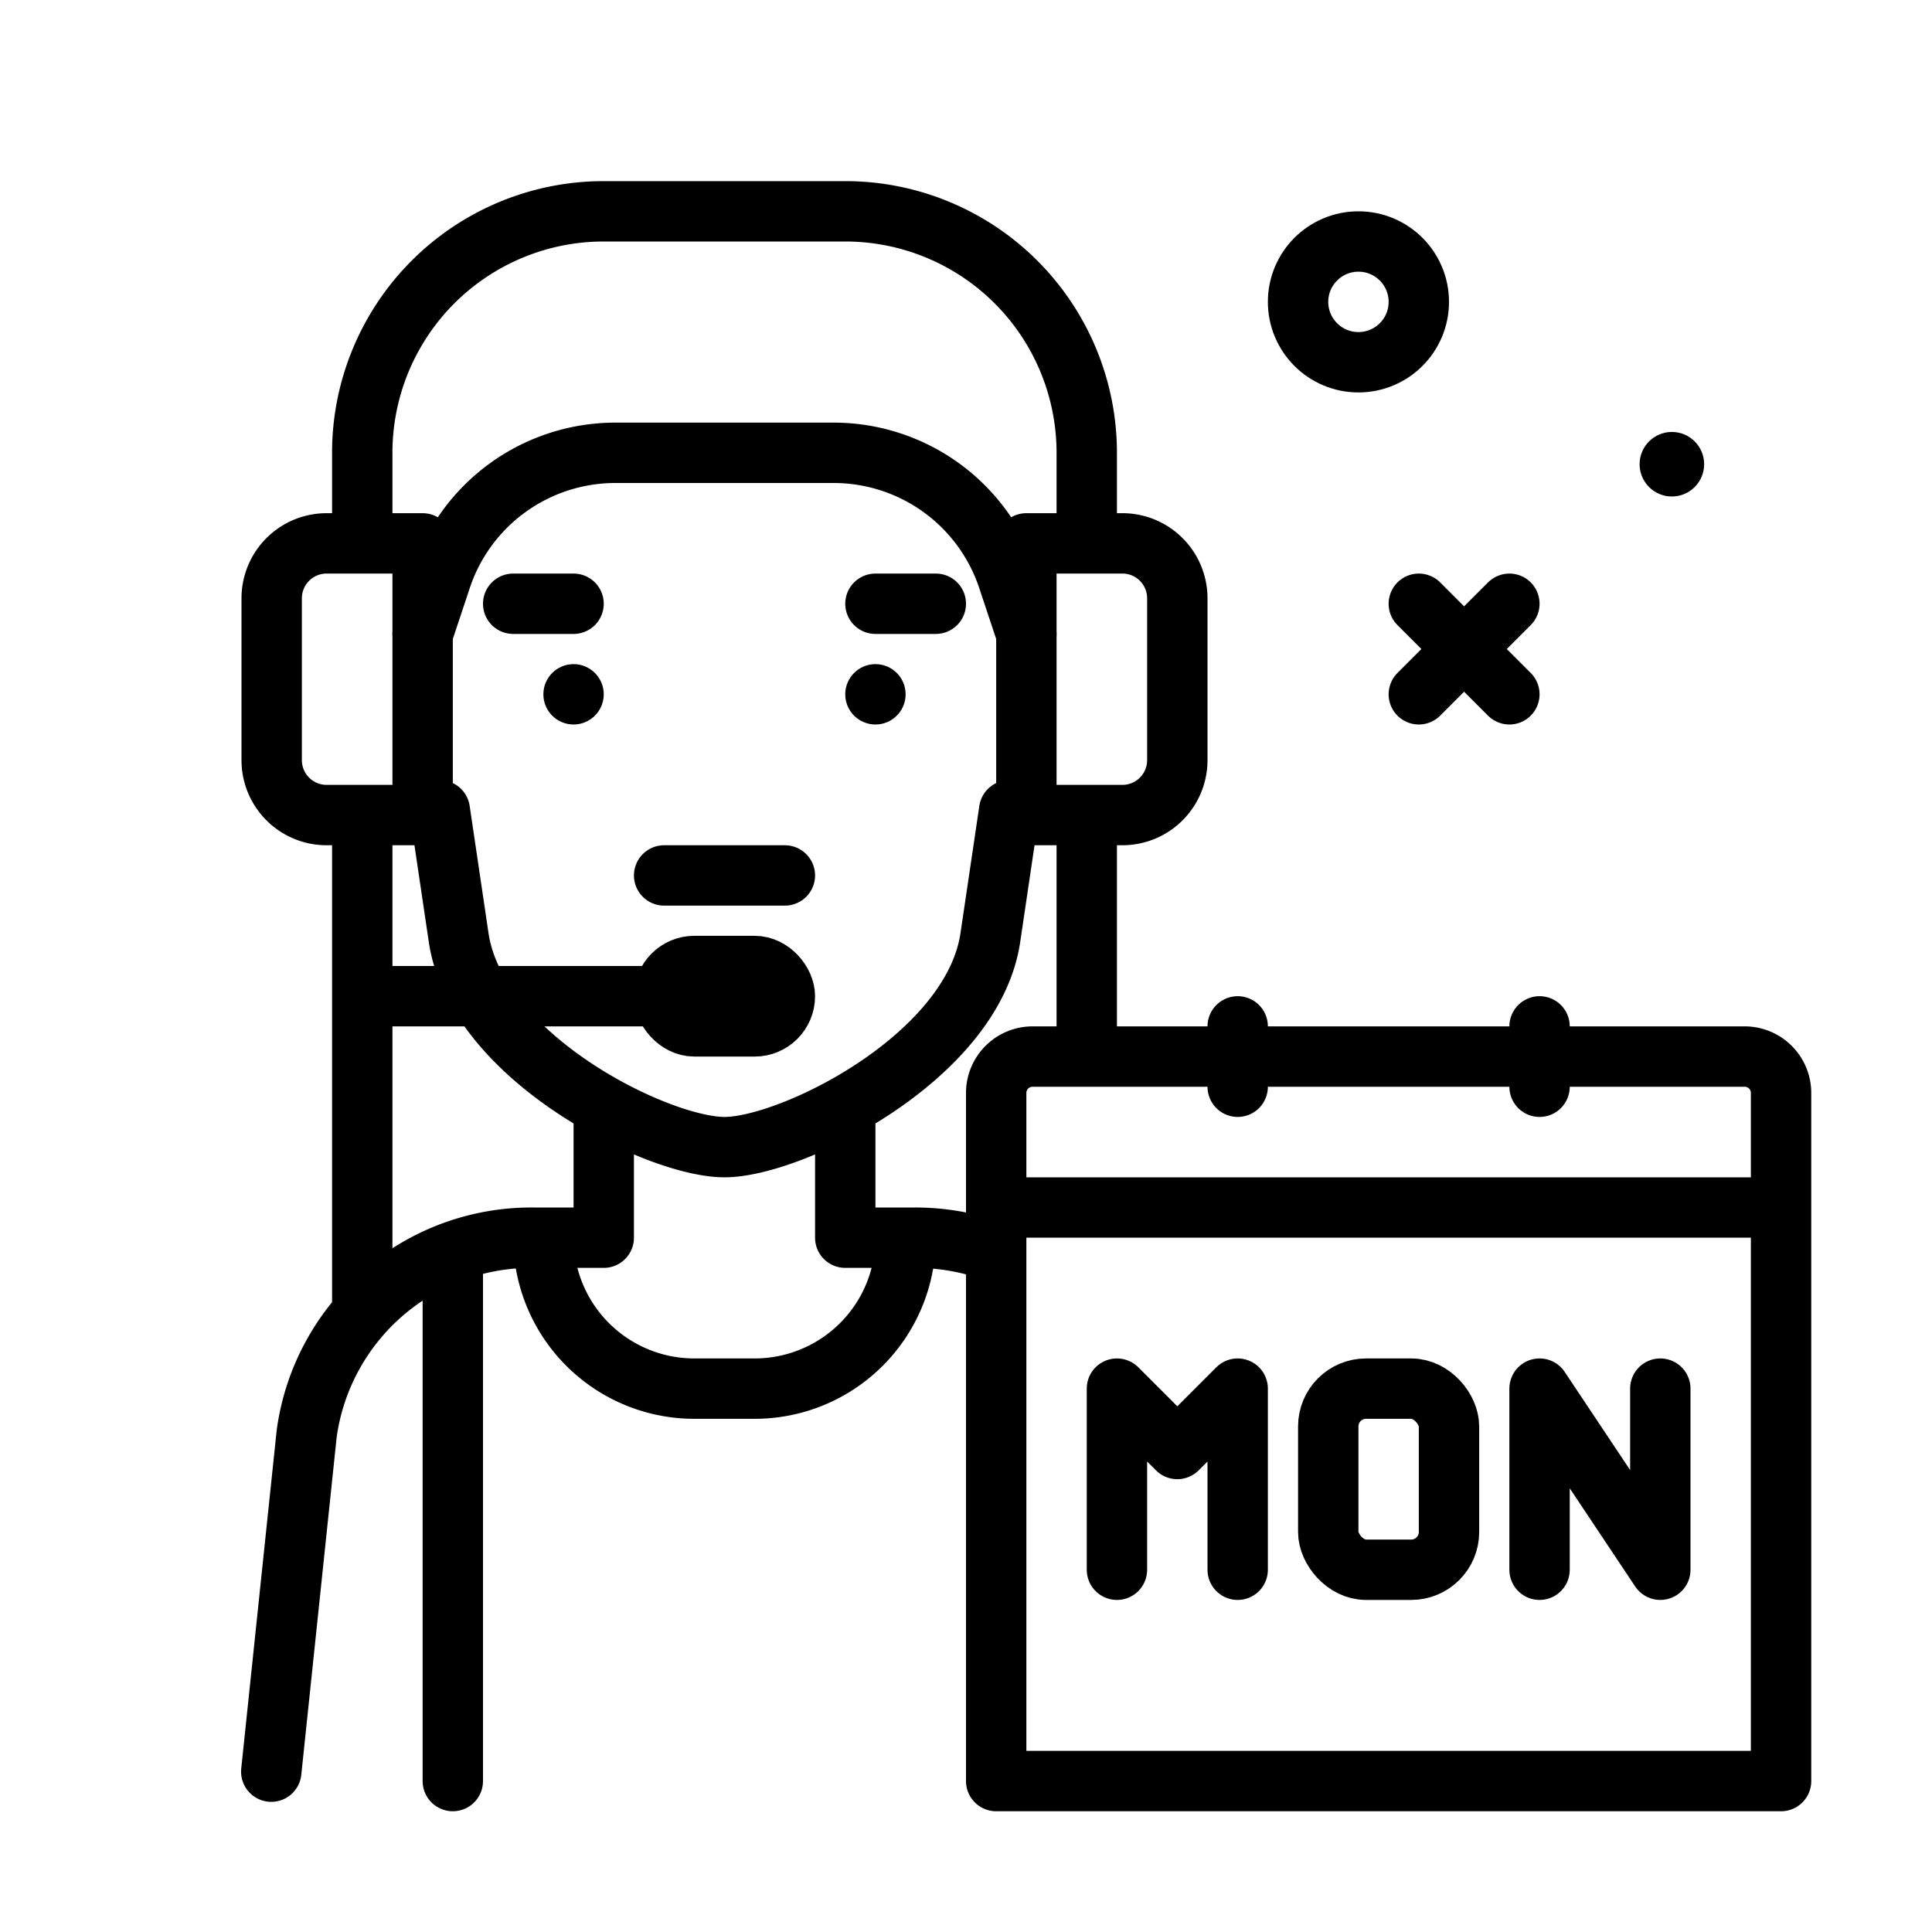
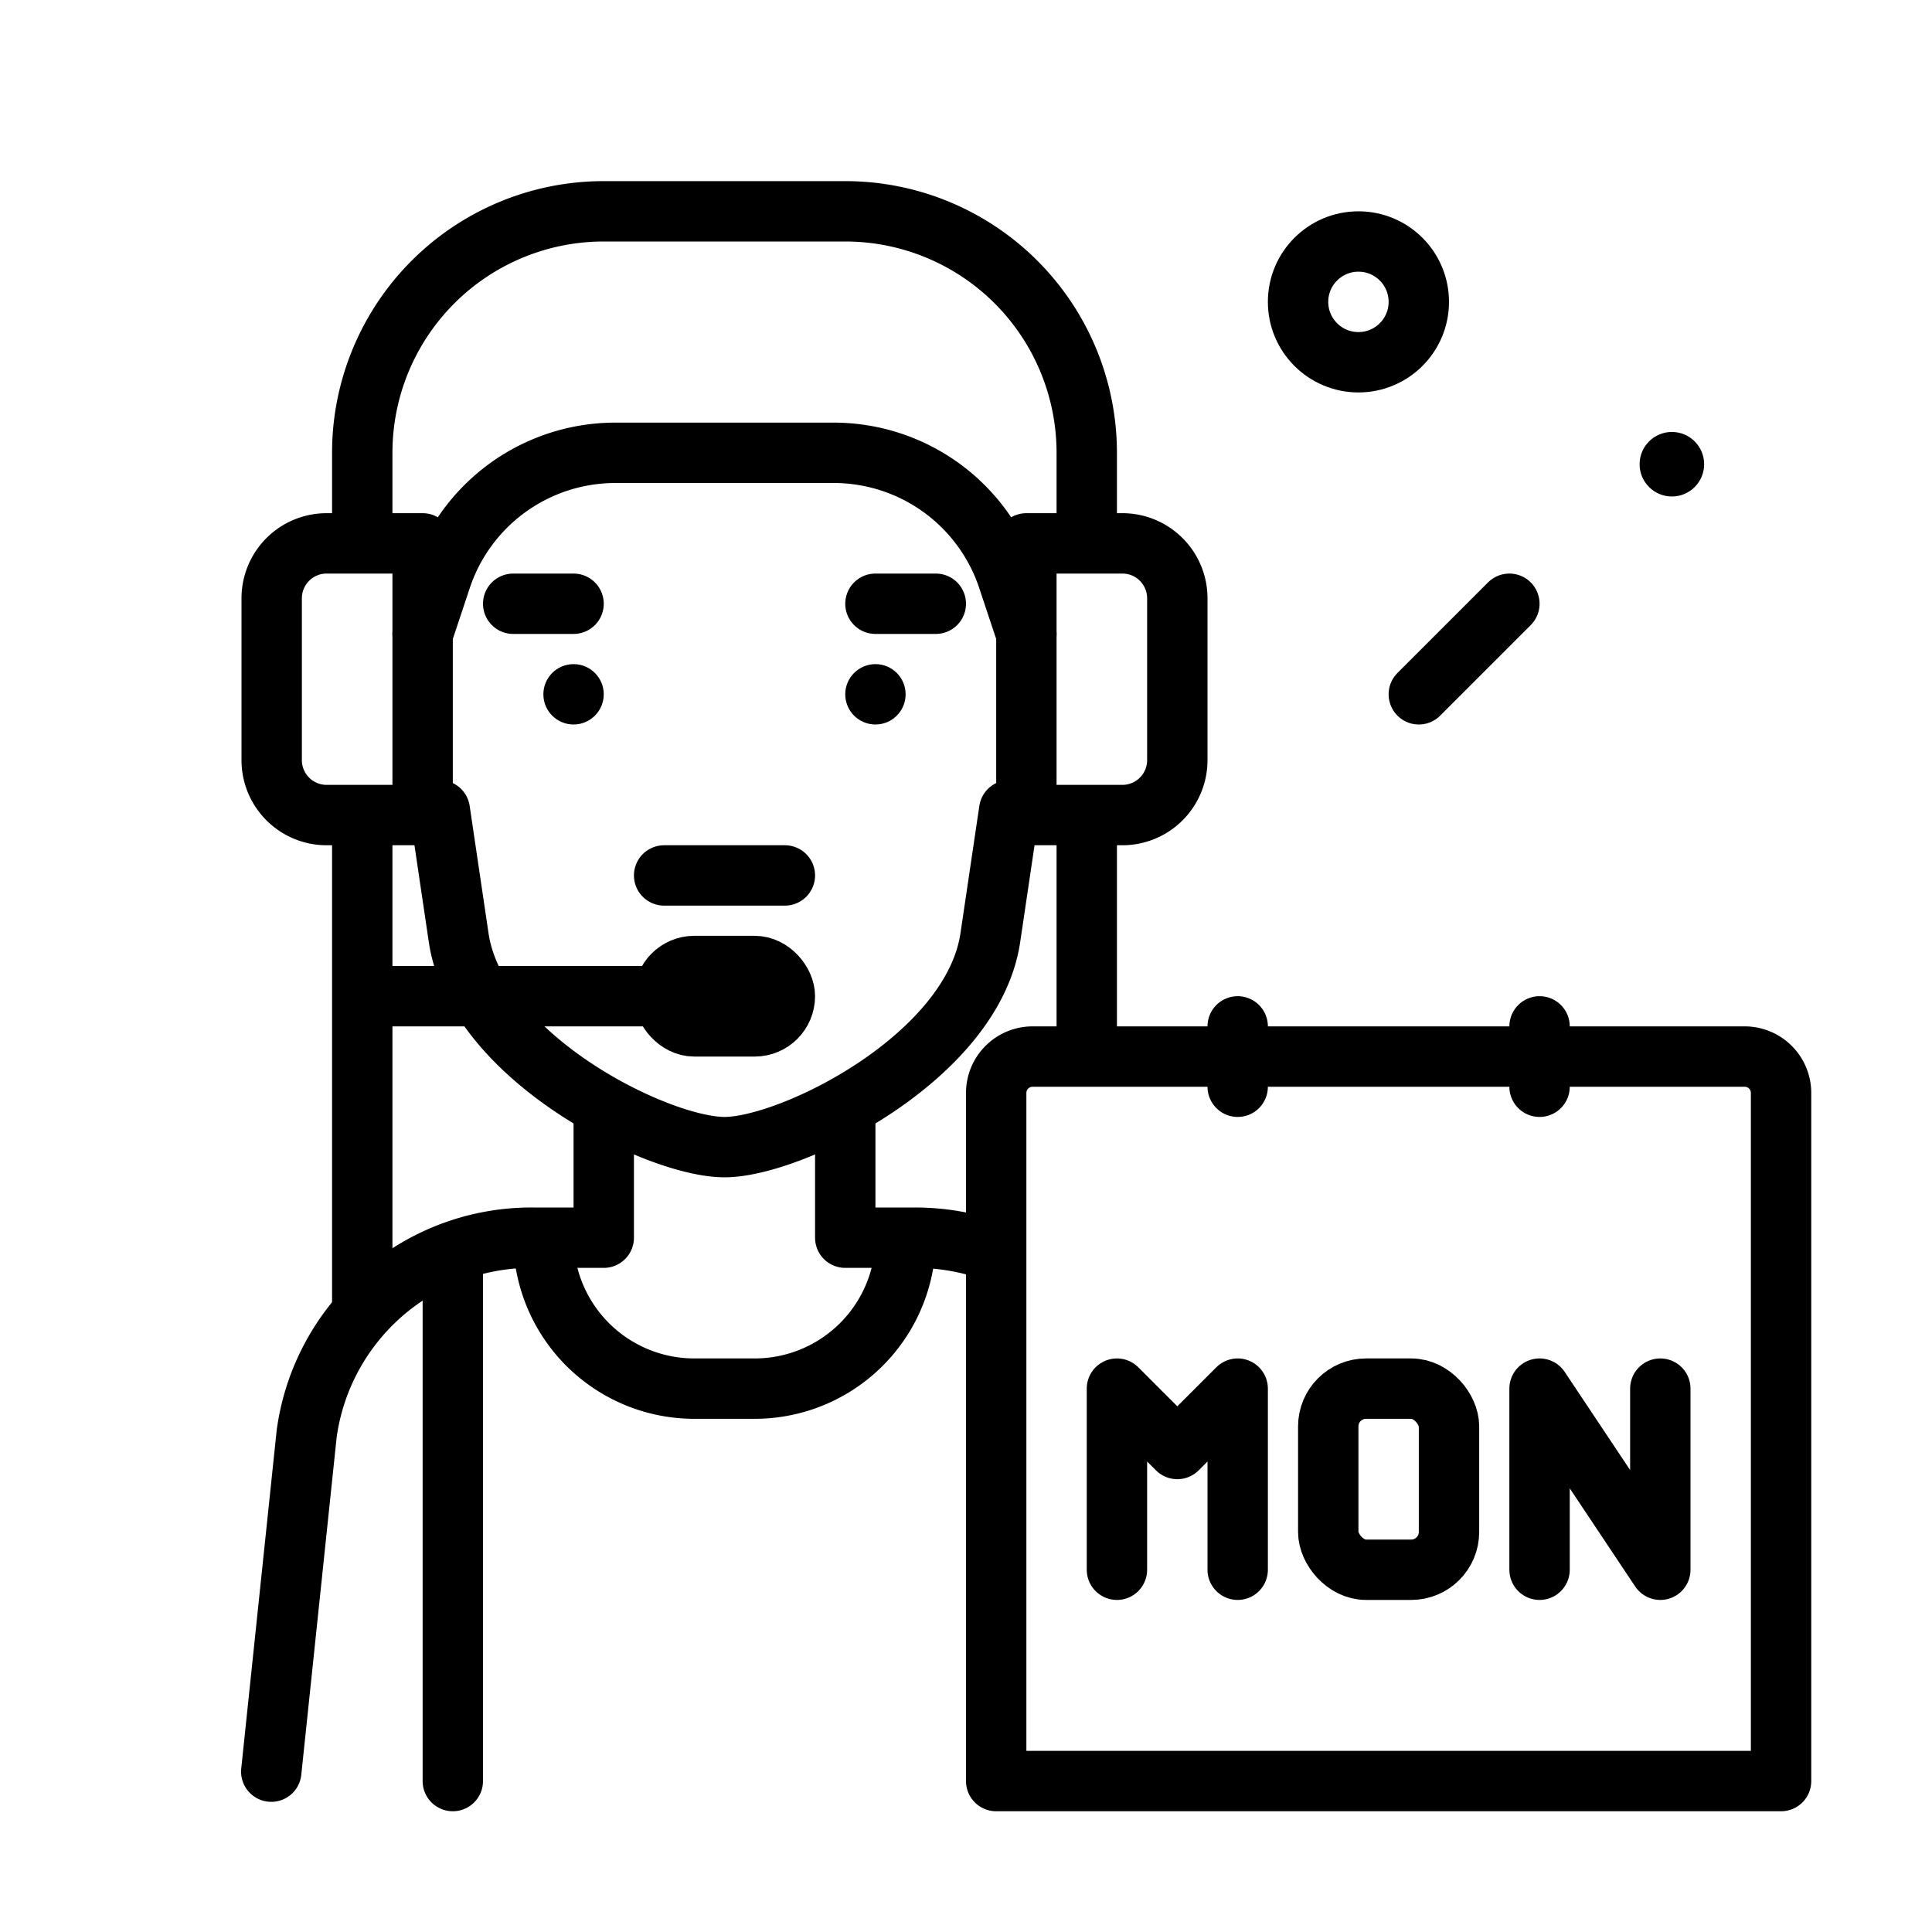
<svg xmlns="http://www.w3.org/2000/svg" width="800px" height="800px" viewBox="0 0 64 64">
  <defs>
    <style>.cls-1,.cls-2{fill:none;stroke:#000000;stroke-linejoin:round;stroke-width:2px;}.cls-1{stroke-linecap:round;}</style>
  </defs>
  <g id="support">
    <circle cx="55.383" cy="15.378" r="1.069" />
    <line class="cls-1" x1="12" x2="12" y1="27.17" y2="43.409" />
    <path class="cls-1" d="M36,17.854V15a8,8,0,0,0-8-8H20a8,8,0,0,0-8,8v2.755" />
    <line class="cls-1" x1="36" x2="36" y1="34.8" y2="27.17" />
-     <line class="cls-1" x1="47" x2="50" y1="20" y2="23" />
    <line class="cls-1" x1="15" x2="15" y1="41.475" y2="59" />
    <line class="cls-1" x1="50" x2="47" y1="20" y2="23" />
    <circle class="cls-1" cx="45" cy="10" r="2" />
    <path class="cls-1" d="M20,36.77V41H17.661a7.511,7.511,0,0,0-7.502,6.494L8.986,58.688" />
    <path class="cls-1" d="M32.861,41.433A7.681,7.681,0,0,0,30.312,41H28V36.833" />
    <path class="cls-2" d="M18,41a5,5,0,0,0,5,5h2a5,5,0,0,0,5-5" />
    <path class="cls-1" d="M14,21.005l.614-1.844A6.083,6.083,0,0,1,20.386,15h7.228a6.083,6.083,0,0,1,5.772,4.161L34,21.005" />
    <path class="cls-1" d="M33.905,26.668a3.591,3.591,0,0,1-.474.175l-.625,4.218C32.217,35.033,26.222,38,24,38s-8.217-2.966-8.806-6.939l-.625-4.218a3.584,3.584,0,0,1-.481-.178" />
    <circle cx="29" cy="23" r="1" />
    <circle cx="19" cy="23" r="1" />
    <line class="cls-1" x1="19" x2="17" y1="20" y2="20" />
    <line class="cls-1" x1="31" x2="29" y1="20" y2="20" />
    <line class="cls-1" x1="22" x2="26" y1="29" y2="29" />
    <path class="cls-1" d="M57.794,35H34.206A1.206,1.206,0,0,0,33,36.206V59H59V36.206A1.206,1.206,0,0,0,57.794,35Z" />
    <line class="cls-1" x1="41" x2="41" y1="36" y2="34" />
    <line class="cls-1" x1="51" x2="51" y1="36" y2="34" />
    <polyline class="cls-1" points="37 52 37 46 39 48 41 46 41 52" />
    <polyline class="cls-1" points="51 52 51 46 55 52 55 46" />
    <rect class="cls-1" height="6" rx="1.251" width="4" x="44" y="46" />
    <rect class="cls-1" height="2" rx="1" width="4" x="22" y="32" />
    <line class="cls-2" x1="23" x2="12" y1="33" y2="33" />
    <path class="cls-1" d="M10.819,18H14a0,0,0,0,1,0,0v9a0,0,0,0,1,0,0H10.819A1.819,1.819,0,0,1,9,25.181V19.819A1.819,1.819,0,0,1,10.819,18Z" />
    <path class="cls-1" d="M35.819,18H39a0,0,0,0,1,0,0v9a0,0,0,0,1,0,0H35.819A1.819,1.819,0,0,1,34,25.181V19.819A1.819,1.819,0,0,1,35.819,18Z" transform="translate(73 45) rotate(-180)" />
-     <line class="cls-2" x1="33" x2="59" y1="40" y2="40" />
  </g>
</svg>